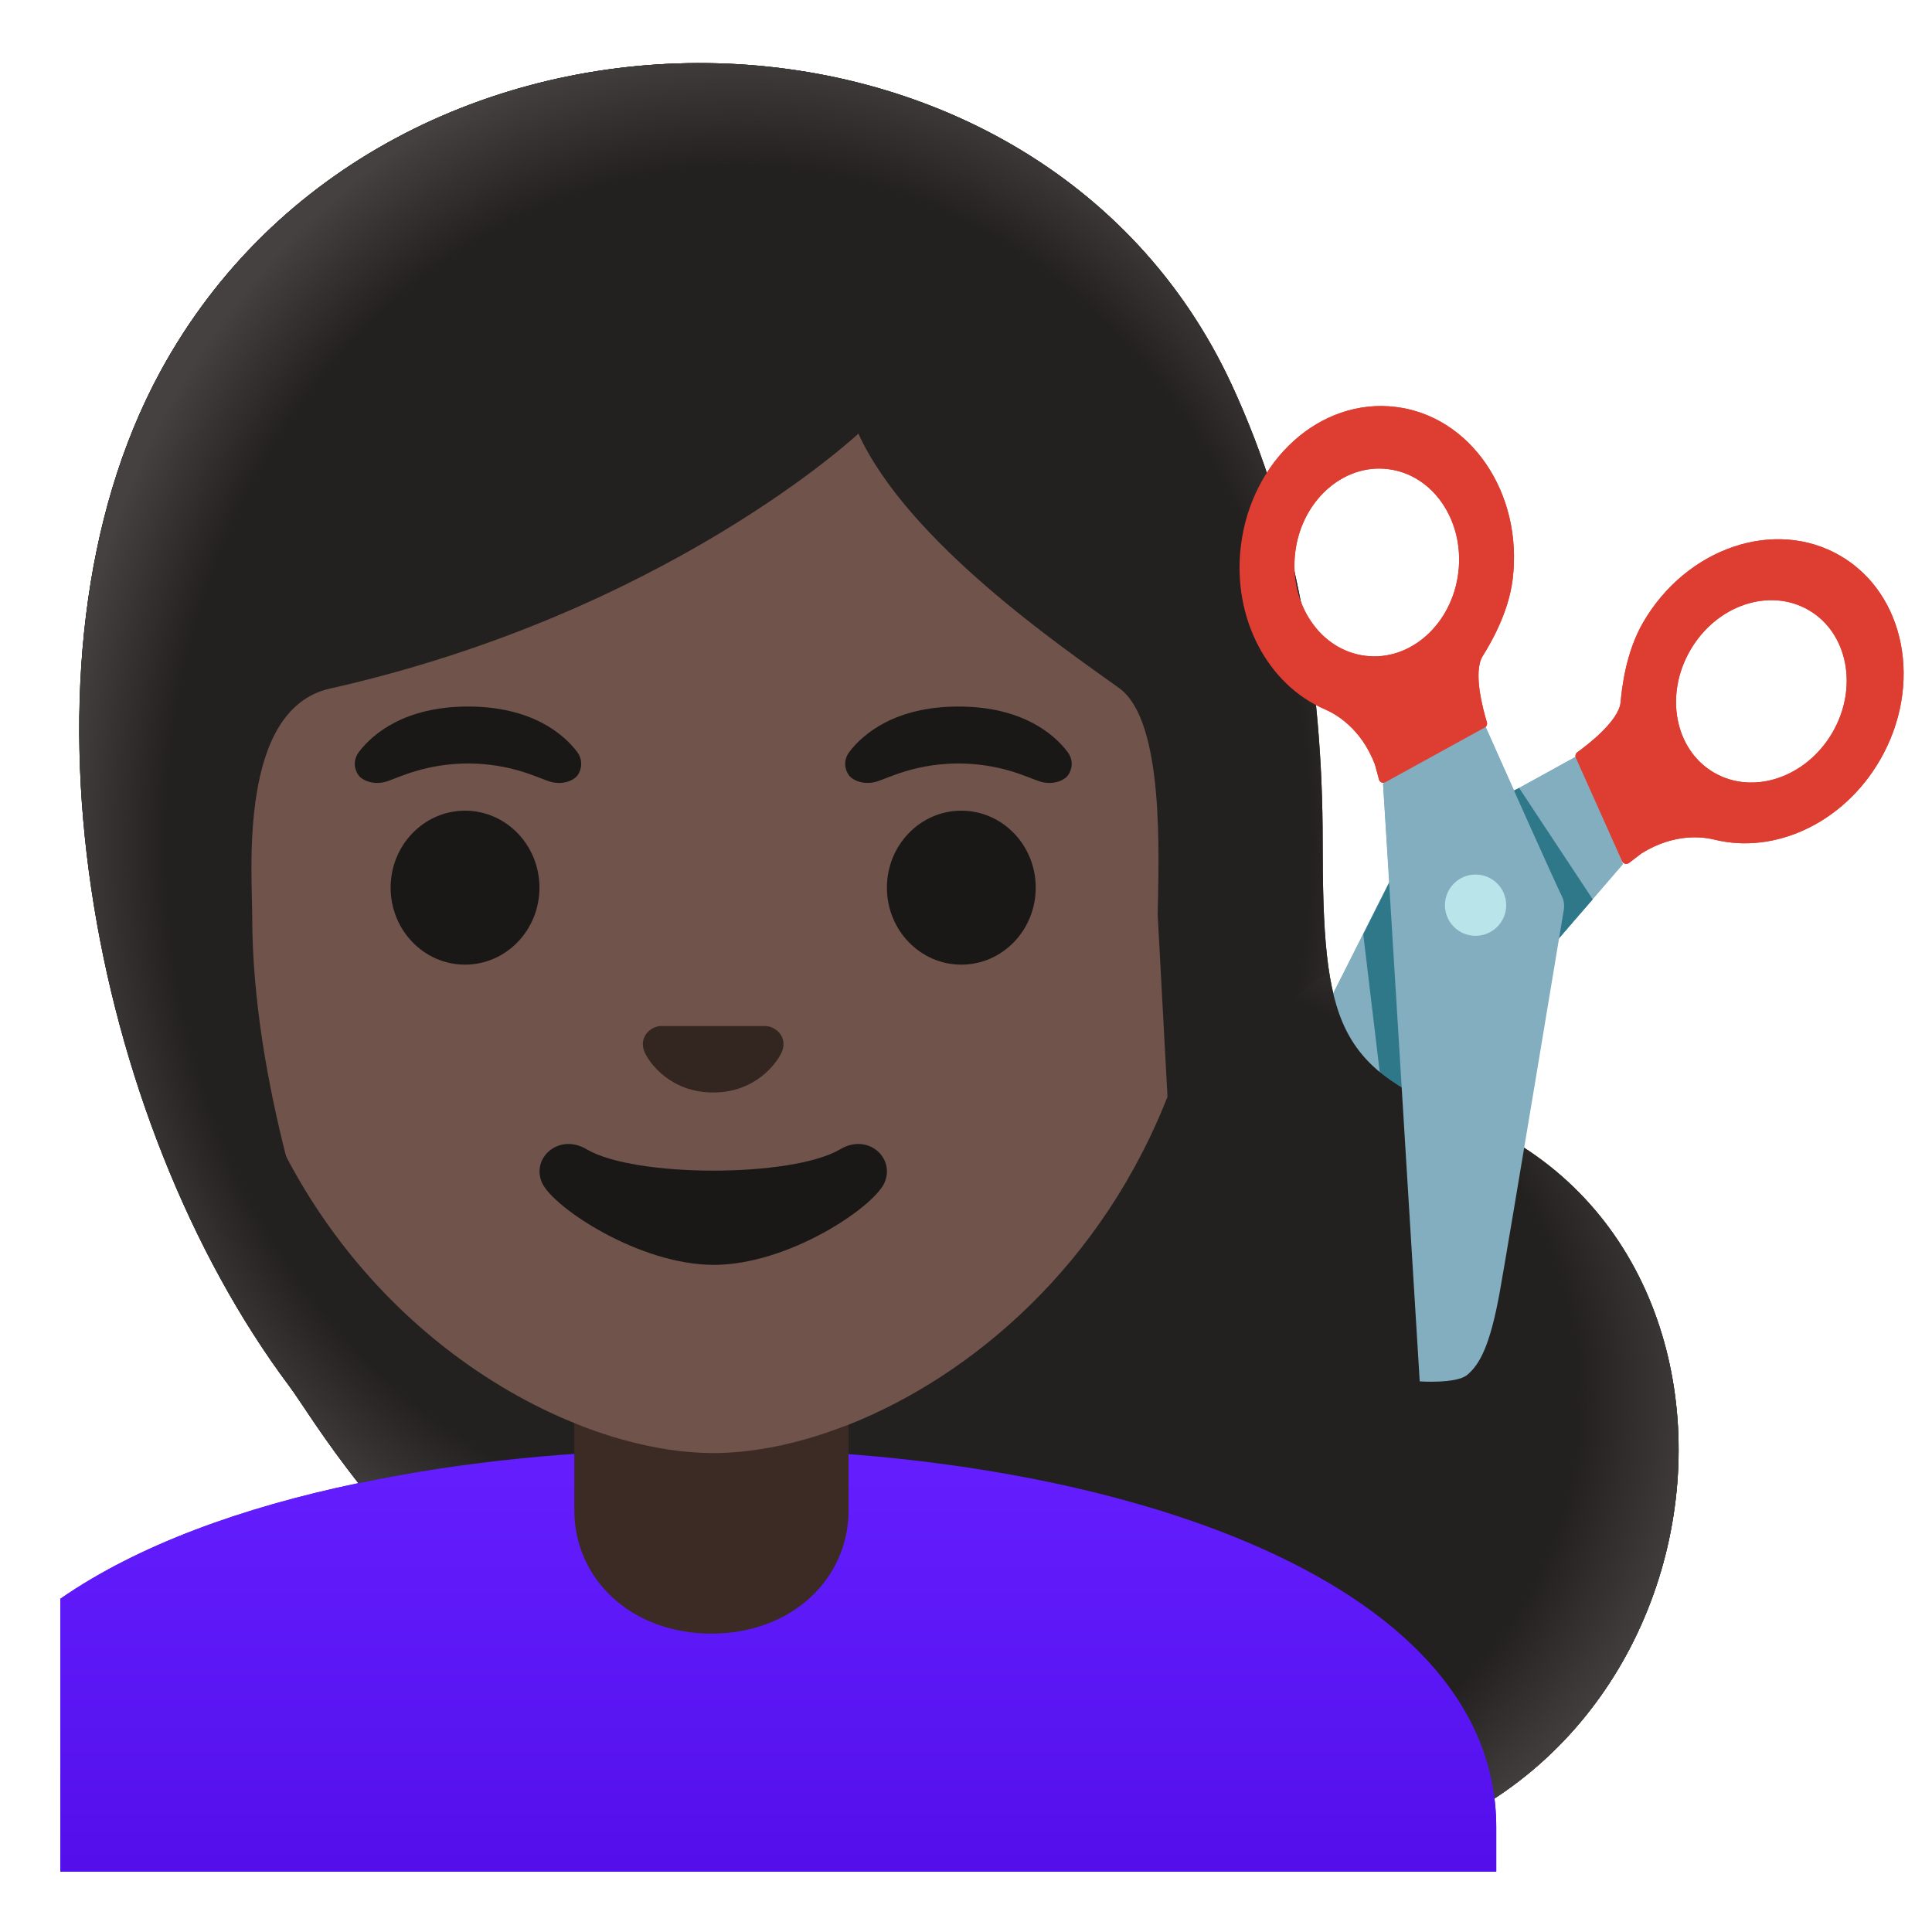
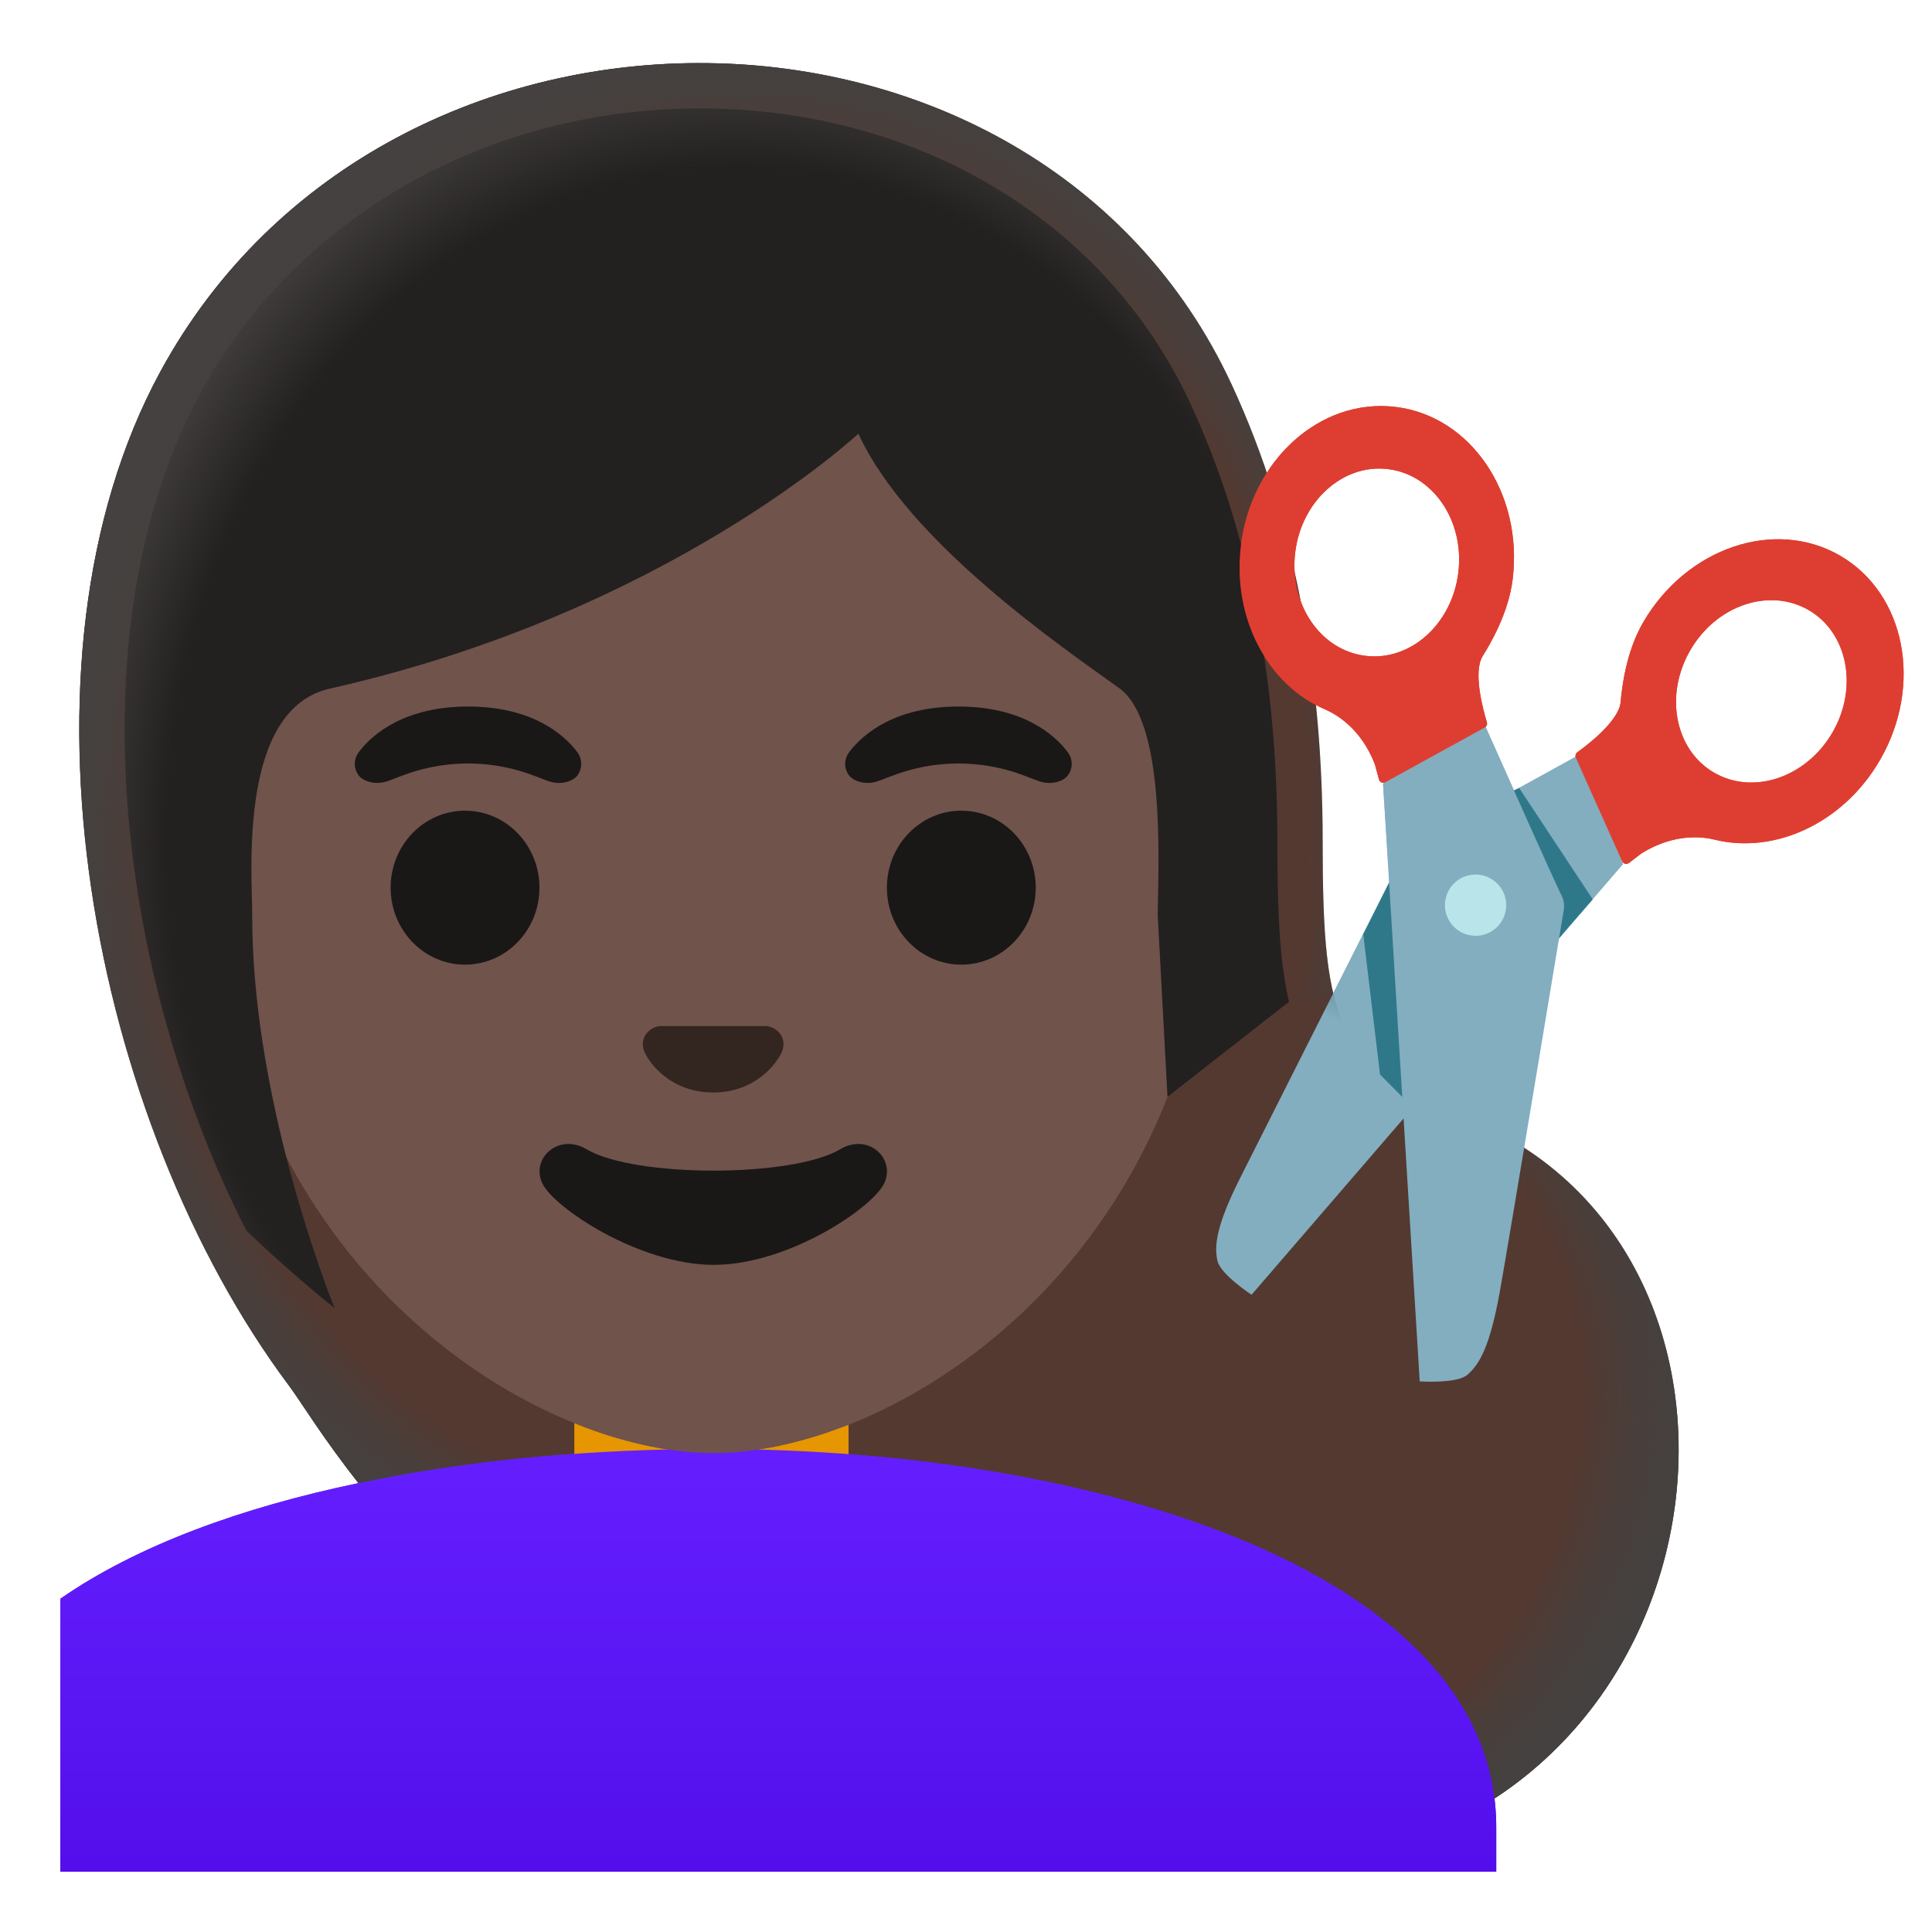
<svg xmlns="http://www.w3.org/2000/svg" version="1.1" id="Layer_1" x="0px" y="0px" viewBox="0 0 128 128" style="enable-background:new 0 0 128 128;" xml:space="preserve">
  <g>
    <g>
      <g>
        <path style="fill:#82AEC0;" d="M82.92,85.78l24.6-28.53l-2.84-7.27c-3.17,1.75-10.05,5.55-11.09,6.07     c-0.28,0.14-0.5,0.35-0.65,0.62c0,0-9.22,18.29-10.72,21.26c-1.63,3.22-1.79,4.58-1.56,5.61C80.88,84.45,82.92,85.78,82.92,85.78     z" />
      </g>
    </g>
    <path style="fill:#DE3E31;" d="M121.92,36.82c-4.33-2.52-10.18-0.54-13.06,4.42c-1.15,1.98-1.41,4.38-1.49,5.28   c-0.11,1.24-2.21,2.85-2.87,3.32c-0.11,0.08-0.15,0.23-0.1,0.36l3.07,6.86c0.08,0.18,0.3,0.23,0.46,0.11l0.82-0.63   c2.22-1.38,4.12-1.09,4.85-0.91c3.97,0.98,8.52-1.08,10.95-5.27C127.42,45.4,126.25,39.34,121.92,36.82z M113.56,51.19   c-2.6-1.51-3.3-5.15-1.57-8.12c1.73-2.98,5.24-4.16,7.84-2.65c2.6,1.51,3.3,5.15,1.57,8.12C119.67,51.51,116.16,52.7,113.56,51.19z   " />
    <circle style="fill:#B9E4EA;" cx="97.78" cy="59.97" r="2.03" />
    <circle style="fill:#B9E4EA;" cx="97.78" cy="59.97" r="2.03" />
  </g>
  <polygon style="fill:#2F7889;" points="99.56,52.73 100.65,52.21 105.52,59.58 104.21,61.09 102.36,63.24 " />
  <polygon style="fill:#2F7889;" points="92.05,58.46 90.32,61.9 91.43,71.19 93.66,73.43 " />
  <g id="hairGroup_7_">
    <g id="hair_7_">
      <path style="fill:#543930;" d="M87.63,55.73c0-10.47-1.68-20.87-6.04-30.27C68.61-2.5,25.66-3.04,10.62,24.62    C0.15,43.9,6.05,74.31,19.16,91.83c3.05,4.08,17.86,31.84,63.71,31.84c31.16,0,37.6-39.92,14.45-49.55    C88.54,70.78,87.63,67.92,87.63,55.73z" />
    </g>
    <radialGradient id="hairHighlights_1_" cx="70.517" cy="37.538" r="42.9" gradientTransform="matrix(1 0 0 -0.864 0 125.052)" gradientUnits="userSpaceOnUse">
      <stop offset="0.794" style="stop-color:#444140;stop-opacity:0" />
      <stop offset="1" style="stop-color:#444140" />
    </radialGradient>
    <path id="hairHighlights_7_" style="fill:url(#hairHighlights_1_);" d="M82.88,123.67c-25.85,0-41.84-8.83-51.41-17.26L88.06,64.4   c0.82,5.27,3.11,7.38,9.27,9.72C120.47,83.75,114.04,123.67,82.88,123.67z" />
  </g>
  <linearGradient id="SVGID_1_" gradientUnits="userSpaceOnUse" x1="51.565" y1="34.203" x2="51.565" y2="6.432" gradientTransform="matrix(1 0 0 -1 0 130)">
    <stop offset="0" style="stop-color:#651FFF" />
    <stop offset="0.705" style="stop-color:#5914F2" />
    <stop offset="1" style="stop-color:#530EEB" />
  </linearGradient>
  <path style="fill:url(#SVGID_1_);" d="M99.13,121.06V124H4v-18.08c5.09-3.53,12.01-6.05,19.75-7.66c6.82-1.43,14.3-2.15,21.73-2.25  C46.03,96,46.58,96,47.13,96h0.14C72.87,96,99.13,104.3,99.13,121.06z" />
  <g id="neck_3_">
    <path style="fill:#E59600;" d="M56.22,90.08v9.98c0,4.51-3.72,8.17-9.09,8.17c-5.36,0-9.08-3.66-9.08-8.17v-9.98H56.22z" />
  </g>
  <path id="head_3_" style="fill:#70534A;" d="M80.38,55.95c0,6.12-1.07,11.55-2.86,16.27c-4.39,11.57-13.15,18.94-21.3,22.17  c-0.38,0.14-0.75,0.28-1.12,0.41c-2.78,0.98-5.47,1.47-7.85,1.47c-0.94,0-1.93-0.08-2.95-0.23c-1.58-0.24-3.25-0.66-4.95-1.26  c-0.43-0.15-0.86-0.32-1.3-0.5c-11.41-4.61-23.93-17.34-23.93-38.33c0-27.12,15.93-39.91,33.13-39.91S80.38,28.83,80.38,55.95z" />
-   <path id="mouth_3_" style="fill:#1A1717;" d="M55.67,76.14c-3.19,1.89-13.63,1.89-16.81,0c-1.83-1.09-3.7,0.58-2.94,2.24  c0.75,1.63,6.44,5.42,11.37,5.42s10.55-3.79,11.3-5.42C59.34,76.72,57.5,75.05,55.67,76.14z" />
  <path id="nose_3_" style="fill:#33251F;" d="M51.11,68.06c-0.11-0.04-0.21-0.07-0.32-0.08h-7.08c-0.11,0.01-0.22,0.04-0.32,0.08  c-0.64,0.26-0.99,0.92-0.69,1.63c0.3,0.71,1.71,2.69,4.55,2.69s4.25-1.99,4.55-2.69C52.1,68.98,51.75,68.32,51.11,68.06z" />
  <g id="eyes_3_">
    <ellipse style="fill:#1A1717;" cx="30.81" cy="58.81" rx="4.93" ry="5.1" />
    <ellipse style="fill:#1A1717;" cx="63.69" cy="58.81" rx="4.93" ry="5.1" />
  </g>
  <g id="eyebrows_3_">
    <path style="fill:#1A1717;" d="M38.24,49.82c-0.93-1.23-3.07-3.01-7.23-3.01s-6.31,1.79-7.23,3.01c-0.41,0.54-0.31,1.17-0.02,1.55   c0.26,0.35,1.04,0.68,1.9,0.39c0.86-0.29,2.54-1.16,5.35-1.18c2.81,0.02,4.49,0.89,5.35,1.18c0.86,0.29,1.64-0.03,1.9-0.39   C38.54,50.99,38.64,50.36,38.24,49.82z" />
    <path style="fill:#1A1717;" d="M70.73,49.82c-0.93-1.23-3.07-3.01-7.23-3.01s-6.31,1.79-7.23,3.01c-0.41,0.54-0.31,1.17-0.02,1.55   c0.26,0.35,1.04,0.68,1.9,0.39s2.54-1.16,5.35-1.18c2.81,0.02,4.49,0.89,5.35,1.18c0.86,0.29,1.64-0.03,1.9-0.39   C71.04,50.99,71.14,50.36,70.73,49.82z" />
  </g>
  <g id="hairGroup_6_">
    <g id="hair_6_">
      <path style="fill:#543930;" d="M77.35,72.67L76.7,60.62c0.06-3.83,0.48-12.84-2.55-15.03c-3.7-2.66-13.99-9.67-17.28-16.86    c0,0-12.65,11.86-35.01,16.89c-6.09,1.37-5.15,12.18-5.15,15.09c0,5.56,1.06,11.26,2.24,15.89c1.51,5.89,3.22,10.07,3.22,10.07    s-2.82-2.23-5.85-5.14c-3.54-6.94-6.1-14.96-7.3-23.08c-1.84-12.46-0.34-23.97,4.24-32.39C19.59,14.41,32.27,7.18,46.35,7.18    c14.46,0,26.92,7.49,32.51,19.54c3.83,8.25,5.77,18.01,5.77,29.01c0,4.42,0.12,7.86,0.77,10.64L77.35,72.67z" />
    </g>
    <radialGradient id="hairHighlights_2_" cx="50.917" cy="74.287" r="53.265" gradientTransform="matrix(1.030000e-13 -1 -0.846 -8.700000e-14 111.759 106.812)" gradientUnits="userSpaceOnUse">
      <stop offset="0.841" style="stop-color:#444140;stop-opacity:0" />
      <stop offset="1" style="stop-color:#444140" />
    </radialGradient>
    <path id="hairHighlights_6_" style="fill:url(#hairHighlights_2_);" d="M77.35,72.67c1.79-4.72,3.03-10.6,3.03-16.72   c0-27.12-15.93-39.91-33.13-39.91S14.12,28.83,14.12,55.95c0,20.99,12.52,33.72,23.93,38.33v2.05c-4.92,0.34-9.76,0.98-14.3,1.93   c-2.4-3.05-3.84-5.44-4.58-6.43C6.05,74.31,0.16,43.9,10.63,24.62C25.66-3.04,68.62-2.5,81.59,25.46c4.36,9.4,6.04,19.8,6.04,30.27   c0,3.63,0.08,6.43,0.43,8.67L77.35,72.67z" />
  </g>
  <g>
    <g>
      <g>
        <g>
          <path style="fill:#82AEC0;" d="M94.06,89.52l-2.43-37.6l6.59-4.22c1.44,3.24,4.73,10.61,5.25,11.66      c0.14,0.28,0.18,0.58,0.14,0.89c0,0-3.67,20.15-4.26,23.42c-0.65,3.55-1.33,4.73-2.14,5.42C96.49,89.69,94.06,89.52,94.06,89.52      z" />
        </g>
      </g>
      <path style="fill:#B9E4EA;" d="M93.19,64.11l-0.85-1.19l1.72,26.6c0,0,2.32-0.65,2.21-4.5l-1.33-15.78    C94.88,67.39,94.27,65.61,93.19,64.11z" />
      <circle style="fill:#B9E4EA;" cx="97.76" cy="59.97" r="2.03" />
      <path style="fill:#DE3E31;" d="M82.21,36.18c-0.58,4.81,1.81,9.2,5.56,10.81c0.69,0.3,2.38,1.21,3.32,3.65l0.27,1    c0.05,0.19,0.26,0.28,0.43,0.18l6.58-3.62c0.12-0.07,0.18-0.21,0.14-0.35c-0.24-0.78-0.94-3.32-0.28-4.38    c0.48-0.77,1.72-2.84,1.99-5.11c0.69-5.7-2.79-10.8-7.76-11.4C87.48,26.35,82.89,30.48,82.21,36.18z M85.81,36.61    c0.41-3.42,3.17-5.9,6.15-5.53c2.98,0.36,5.07,3.42,4.66,6.84c-0.41,3.42-3.17,5.9-6.15,5.53C87.48,43.09,85.4,40.03,85.81,36.61z    " />
    </g>
  </g>
  <g>
    <g>
      <g>
        <path style="fill:#82AEC0;" d="M82.92,85.78l24.6-28.53l-2.84-7.27c-3.17,1.75-10.05,5.55-11.09,6.07     c-0.28,0.14-0.5,0.35-0.65,0.62c0,0-9.22,18.29-10.72,21.26c-1.63,3.22-1.79,4.58-1.56,5.61C80.88,84.45,82.92,85.78,82.92,85.78     z" />
      </g>
    </g>
    <path style="fill:#DE3E31;" d="M121.92,36.82c-4.33-2.52-10.18-0.54-13.06,4.42c-1.15,1.98-1.41,4.38-1.49,5.28   c-0.11,1.24-2.21,2.85-2.87,3.32c-0.11,0.08-0.15,0.23-0.1,0.36l3.07,6.86c0.08,0.18,0.3,0.23,0.46,0.11l0.82-0.63   c2.22-1.38,4.12-1.09,4.85-0.91c3.97,0.98,8.52-1.08,10.95-5.27C127.42,45.4,126.25,39.34,121.92,36.82z M113.56,51.19   c-2.6-1.51-3.3-5.15-1.57-8.12c1.73-2.98,5.24-4.16,7.84-2.65c2.6,1.51,3.3,5.15,1.57,8.12C119.67,51.51,116.16,52.7,113.56,51.19z   " />
    <circle style="fill:#B9E4EA;" cx="97.78" cy="59.97" r="2.03" />
    <circle style="fill:#B9E4EA;" cx="97.78" cy="59.97" r="2.03" />
  </g>
  <polygon style="fill:#2F7889;" points="99.56,52.73 100.65,52.21 105.52,59.58 104.21,61.09 102.36,63.24 " />
  <polygon style="fill:#2F7889;" points="92.05,58.46 90.32,61.9 91.43,71.19 93.66,73.43 " />
  <g id="hairGroup_9_">
-     <path id="hair" style="fill:#232020;" d="M87.63,55.73c0-10.47-1.68-20.87-6.04-30.27C68.61-2.5,25.66-3.04,10.62,24.62   C0.15,43.9,6.05,74.31,19.16,91.83c3.05,4.08,17.86,31.84,63.71,31.84c31.16,0,37.6-39.92,14.45-49.55   C88.54,70.78,87.63,67.92,87.63,55.73z" />
    <radialGradient id="hairHighlights_3_" cx="70.517" cy="37.538" r="42.9" gradientTransform="matrix(1 0 0 -0.864 0 125.052)" gradientUnits="userSpaceOnUse">
      <stop offset="0.794" style="stop-color:#444140;stop-opacity:0" />
      <stop offset="1" style="stop-color:#444140" />
    </radialGradient>
    <path id="hairHighlights_9_" style="fill:url(#hairHighlights_3_);" d="M82.88,123.67c-25.85,0-41.84-8.83-51.41-17.26L88.06,64.4   c0.82,5.27,3.11,7.38,9.27,9.72C120.47,83.75,114.04,123.67,82.88,123.67z" />
  </g>
  <linearGradient id="SVGID_2_" gradientUnits="userSpaceOnUse" x1="51.565" y1="34.203" x2="51.565" y2="6.432" gradientTransform="matrix(1 0 0 -1 0 130)">
    <stop offset="0" style="stop-color:#651FFF" />
    <stop offset="0.705" style="stop-color:#5914F2" />
    <stop offset="1" style="stop-color:#530EEB" />
  </linearGradient>
  <path style="fill:url(#SVGID_2_);" d="M99.13,121.06V124H4v-18.08c5.09-3.53,12.01-6.05,19.75-7.66c6.82-1.43,14.3-2.15,21.73-2.25  C46.03,96,46.58,96,47.13,96h0.14C72.87,96,99.13,104.3,99.13,121.06z" />
-   <path id="neck" style="fill:#3C2B24;" d="M56.22,90.08v9.98c0,4.51-3.72,8.17-9.09,8.17c-5.36,0-9.08-3.66-9.08-8.17v-9.98H56.22z" />
  <path id="head_4_" style="fill:#70534A;" d="M80.38,55.95c0,6.12-1.07,11.55-2.86,16.27c-4.39,11.57-13.15,18.94-21.3,22.17  c-0.38,0.14-0.75,0.28-1.12,0.41c-2.78,0.98-5.47,1.47-7.85,1.47c-0.94,0-1.93-0.08-2.95-0.23c-1.58-0.24-3.25-0.66-4.95-1.26  c-0.43-0.15-0.86-0.32-1.3-0.5c-11.41-4.61-23.93-17.34-23.93-38.33c0-27.12,15.93-39.91,33.13-39.91S80.38,28.83,80.38,55.95z" />
  <path id="mouth_4_" style="fill:#1A1717;" d="M55.67,76.14c-3.19,1.89-13.63,1.89-16.81,0c-1.83-1.09-3.7,0.58-2.94,2.24  c0.75,1.63,6.44,5.42,11.37,5.42s10.55-3.79,11.3-5.42C59.34,76.72,57.5,75.05,55.67,76.14z" />
  <path id="nose_4_" style="fill:#33251F;" d="M51.11,68.06c-0.11-0.04-0.21-0.07-0.32-0.08h-7.08c-0.11,0.01-0.22,0.04-0.32,0.08  c-0.64,0.26-0.99,0.92-0.69,1.63c0.3,0.71,1.71,2.69,4.55,2.69s4.25-1.99,4.55-2.69C52.1,68.98,51.75,68.32,51.11,68.06z" />
  <g id="eyes_4_">
    <ellipse style="fill:#1A1717;" cx="30.81" cy="58.81" rx="4.93" ry="5.1" />
    <ellipse style="fill:#1A1717;" cx="63.69" cy="58.81" rx="4.93" ry="5.1" />
  </g>
  <g id="eyebrows_4_">
    <path style="fill:#1A1717;" d="M38.24,49.82c-0.93-1.23-3.07-3.01-7.23-3.01s-6.31,1.79-7.23,3.01c-0.41,0.54-0.31,1.17-0.02,1.55   c0.26,0.35,1.04,0.68,1.9,0.39c0.86-0.29,2.54-1.16,5.35-1.18c2.81,0.02,4.49,0.89,5.35,1.18c0.86,0.29,1.64-0.03,1.9-0.39   C38.54,50.99,38.64,50.36,38.24,49.82z" />
    <path style="fill:#1A1717;" d="M70.73,49.82c-0.93-1.23-3.07-3.01-7.23-3.01s-6.31,1.79-7.23,3.01c-0.41,0.54-0.31,1.17-0.02,1.55   c0.26,0.35,1.04,0.68,1.9,0.39s2.54-1.16,5.35-1.18c2.81,0.02,4.49,0.89,5.35,1.18c0.86,0.29,1.64-0.03,1.9-0.39   C71.04,50.99,71.14,50.36,70.73,49.82z" />
  </g>
  <g id="hairGroup_8_">
    <path id="hair_1_" style="fill:#232020;" d="M77.35,72.67L76.7,60.62c0.06-3.83,0.48-12.84-2.55-15.03   c-3.7-2.66-13.99-9.67-17.28-16.86c0,0-12.65,11.86-35.01,16.89c-6.09,1.37-5.15,12.18-5.15,15.09c0,5.56,1.06,11.26,2.24,15.89   c1.51,5.89,3.22,10.07,3.22,10.07s-2.82-2.23-5.85-5.14c-3.54-6.94-6.1-14.96-7.3-23.08c-1.84-12.46-0.34-23.97,4.24-32.39   C19.59,14.41,32.27,7.18,46.35,7.18c14.46,0,26.92,7.49,32.51,19.54c3.83,8.25,5.77,18.01,5.77,29.01c0,4.42,0.12,7.86,0.77,10.64   L77.35,72.67z" />
    <radialGradient id="hairHighlights_4_" cx="50.917" cy="74.287" r="53.265" gradientTransform="matrix(1.030000e-13 -1 -0.846 -8.700000e-14 111.759 106.812)" gradientUnits="userSpaceOnUse">
      <stop offset="0.841" style="stop-color:#444140;stop-opacity:0" />
      <stop offset="1" style="stop-color:#444140" />
    </radialGradient>
    <path id="hairHighlights_8_" style="fill:url(#hairHighlights_4_);" d="M77.35,72.67c1.79-4.72,3.03-10.6,3.03-16.72   c0-27.12-15.93-39.91-33.13-39.91S14.12,28.83,14.12,55.95c0,20.99,12.52,33.72,23.93,38.33v2.05c-4.92,0.34-9.76,0.98-14.3,1.93   c-2.4-3.05-3.84-5.44-4.58-6.43C6.05,74.31,0.16,43.9,10.63,24.62C25.66-3.04,68.62-2.5,81.59,25.46c4.36,9.4,6.04,19.8,6.04,30.27   c0,3.63,0.08,6.43,0.43,8.67L77.35,72.67z" />
  </g>
  <g>
    <g>
      <g>
        <g>
          <path style="fill:#82AEC0;" d="M94.06,91.52l-2.43-39.6l6.59-4.22c1.44,3.24,4.73,10.61,5.25,11.66      c0.14,0.28,0.18,0.58,0.14,0.89c0,0-3.67,22.15-4.26,25.42c-0.65,3.55-1.33,4.73-2.14,5.42C96.49,91.69,94.06,91.52,94.06,91.52      z" />
        </g>
      </g>
      <circle style="fill:#B9E4EA;" cx="97.76" cy="59.97" r="2.03" />
      <path style="fill:#DE3E31;" d="M82.21,36.18c-0.58,4.81,1.81,9.2,5.56,10.81c0.69,0.3,2.38,1.21,3.32,3.65l0.27,1    c0.05,0.19,0.26,0.28,0.43,0.18l6.58-3.62c0.12-0.07,0.18-0.21,0.14-0.35c-0.24-0.78-0.94-3.32-0.28-4.38    c0.48-0.77,1.72-2.84,1.99-5.11c0.69-5.7-2.79-10.8-7.76-11.4C87.48,26.35,82.89,30.48,82.21,36.18z M85.81,36.61    c0.41-3.42,3.17-5.9,6.15-5.53c2.98,0.36,5.07,3.42,4.66,6.84c-0.41,3.42-3.17,5.9-6.15,5.53C87.48,43.09,85.4,40.03,85.81,36.61z    " />
    </g>
  </g>
</svg>